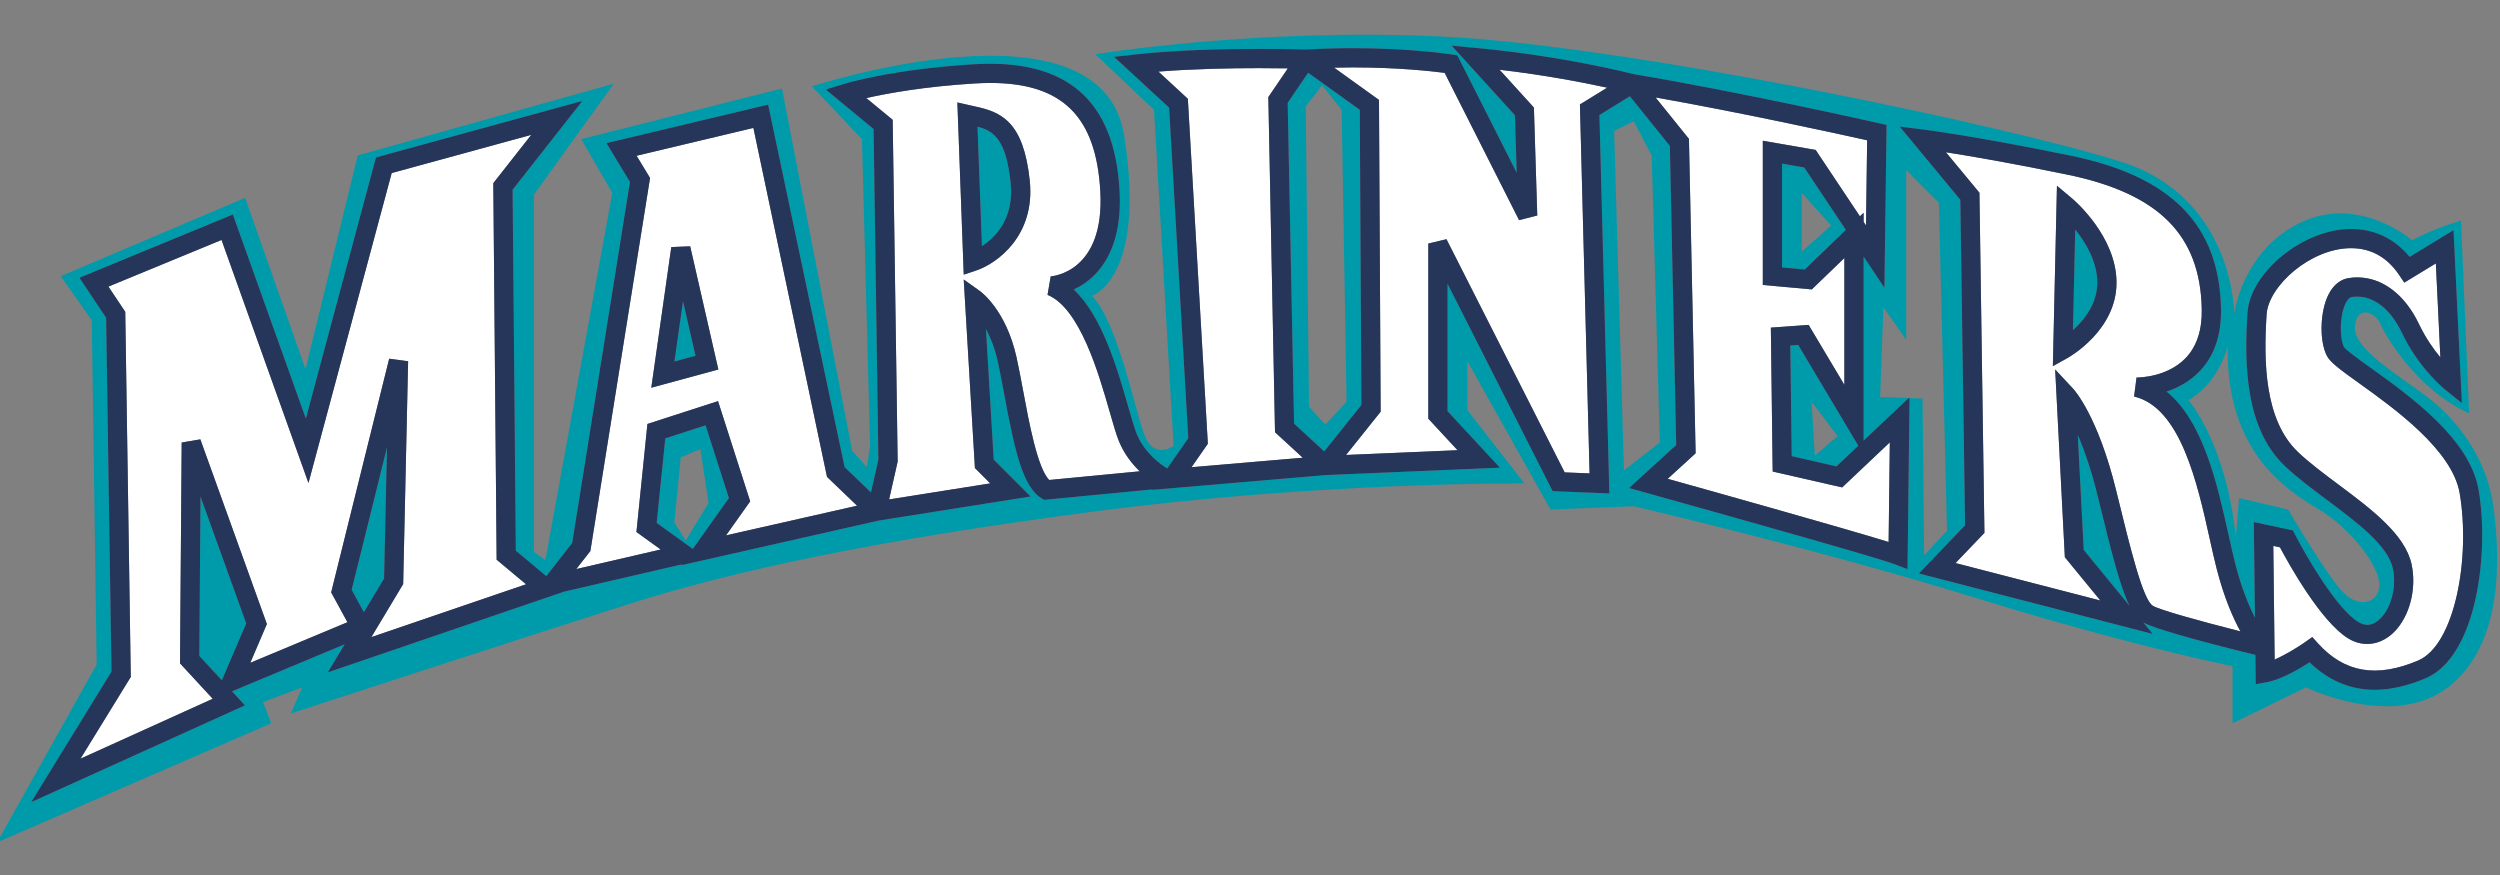
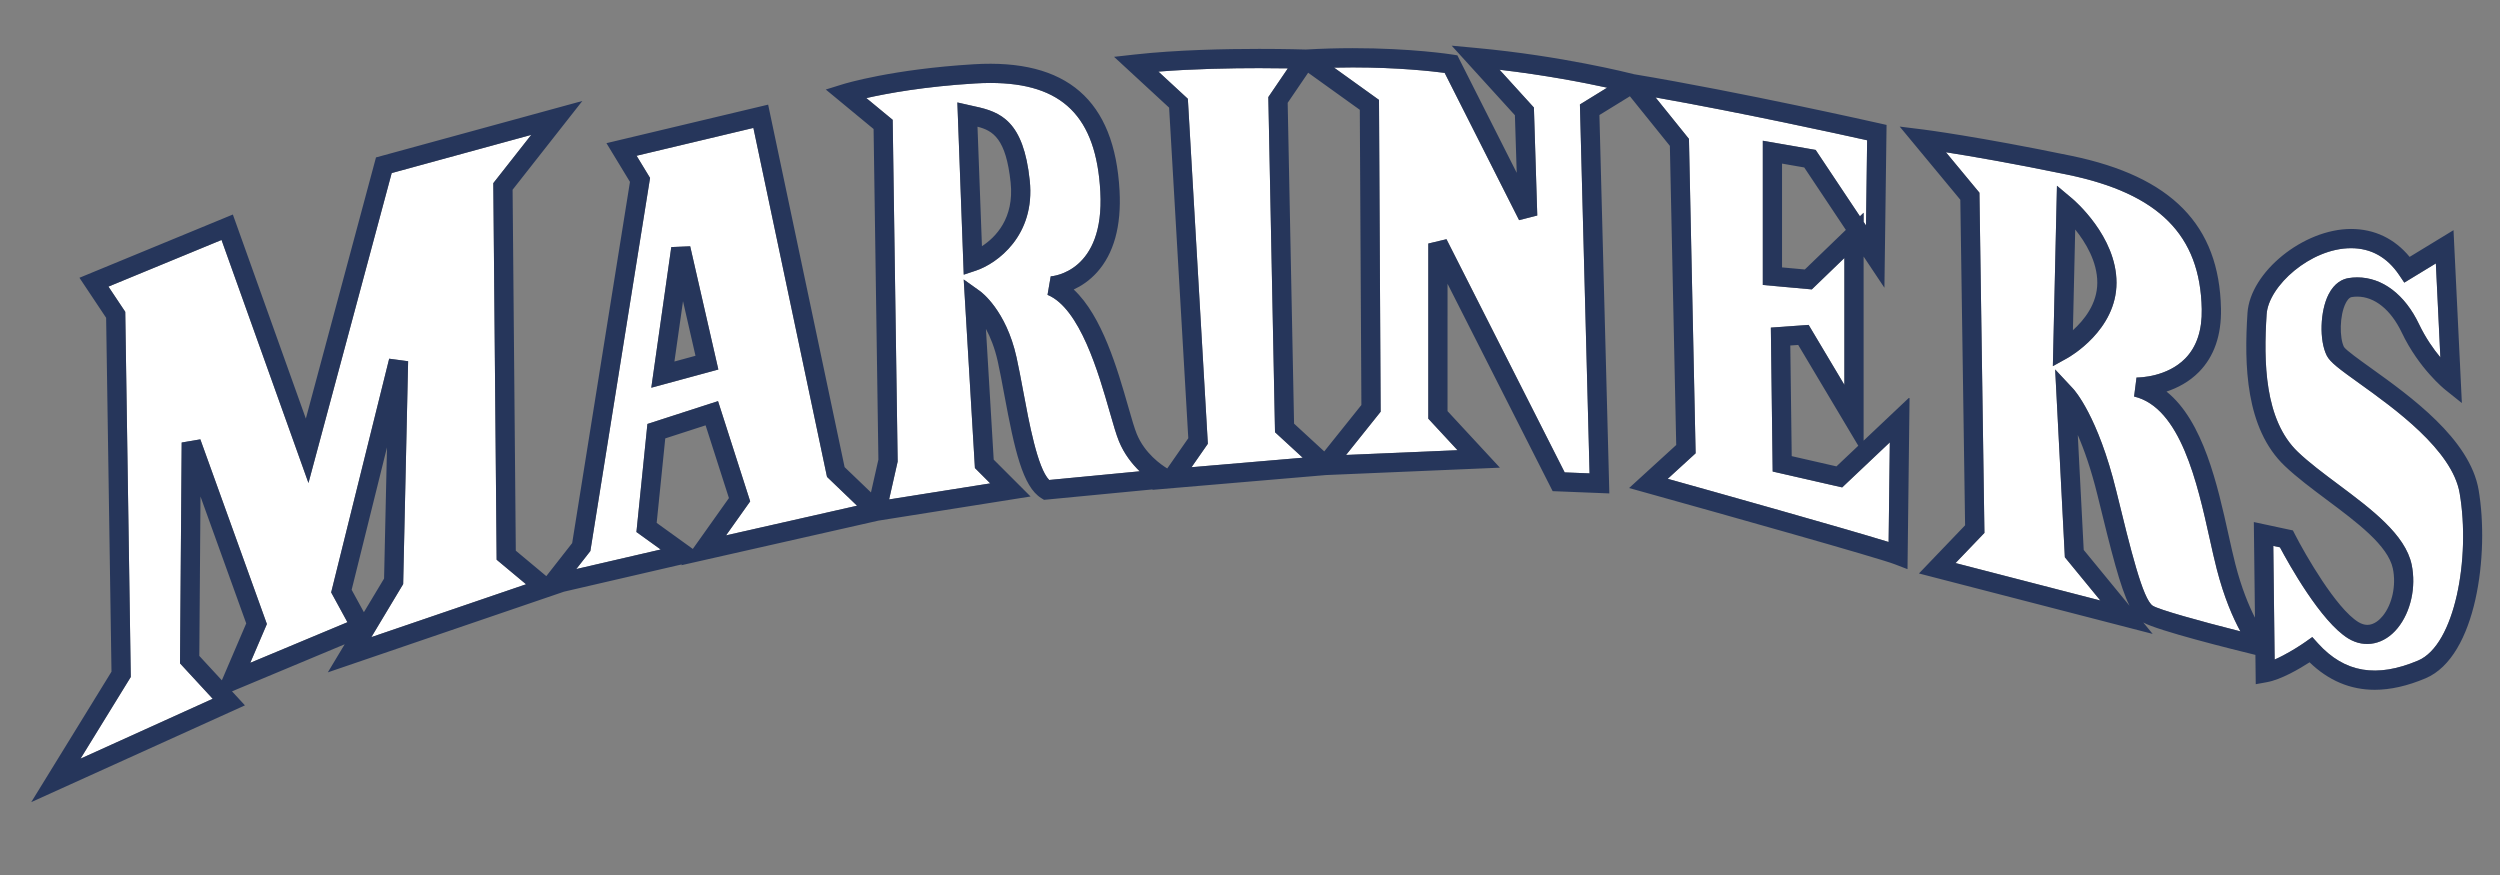
<svg xmlns="http://www.w3.org/2000/svg" version="1.1" id="Layer_1" x="0px" y="0px" width="200px" height="70px" viewBox="0 0 200 70" style="enable-background:new 0 0 200 70;" xml:space="preserve">
  <rect x="0" y="0" width="200" height="70" fill="#808080" stroke="none" />
-   <path id="color3" style="fill:#009BAA;" d="M16.04,39.723l3.658,10.15l-1.95,4.552l-1.803-1.954L16.04,39.723z M56.448,34.028  l1.866,5.818l-2.888,4.069l-2.892-2.084l0.687-6.759L56.448,34.028z M56.684,40.239l-0.653-4.308l-1.567,0.653l-0.522,5.222  l0.914,1.436L56.684,40.239z M29.11,48.976l1.615-2.692l0.233-10.49l-2.827,11.389L29.11,48.976z M143.856,27.595l4.806,8.063  l-1.746,1.652l-3.579-0.818l-0.113-8.851L143.856,27.595z M144.926,32.145l0.261,4.307l1.828-1.565L144.926,32.145z M144.386,21.558  l-1.824-0.166v-8.304l1.777,0.309l3.329,4.995L144.386,21.558z M144.143,20.136l2.35-2.088l-2.35-2.611V20.136z M195.835,54.99  c-4.439,3.394-11.357,0-11.357,0l-5.874,2.871v-4.567c0,0-7.962-1.567-20.625-5.483c-12.662-3.916-27.282-7.31-27.282-7.31  l-6.656,0.26l-6.658-11.878v3.917l4.569,5.874c0,0-16.188-0.131-34.201,2.219c-18.014,2.35-29.24,4.831-37.464,7.44  c-8.224,2.611-27.021,8.746-27.021,8.746l0.914-2.088l-3.133,1.175l0.652,1.696L-0.23,67.39l7.962-14.229L7.341,25.619l-2.48-3.525  l14.75-6.266l4.83,13.706l4.177-17.1l20.494-5.744l-6.396,8.877v28.587l0.914,0.652l5.352-29.37l-2.48-4.308l16.056-4.046  l5.613,28.979l1.175,1.305l0.261-1.697l-0.652-24.54l-4.004-4.22c0,0,23.149-7.572,24.976,3.915  c1.828,11.487-2.567,12.836-2.567,12.836c2.088,2.219,3.394,9.007,4.177,11.095c0.783,2.088,2.351,0.913,2.351,0.913L92.32,8.779  l-4.699-4.438c0,0,12.531-2.088,27.412-1.436c14.882,0.652,45.688,7.18,54.694,10.051c9.008,2.872,9.008,12.14,9.008,12.14  s0.652-5.091,5.35-7.31c4.7-2.219,8.878,1.436,8.878,1.436c1.958-1.045,3.915-1.567,3.915-1.567l0.653,15.404  c-3.917-1.698-6.527-5.875-7.05-7.049c-0.521-1.175-1.957-1.567-2.088,0.13c-0.13,1.697,3.133,3.656,5.612,5.483  c2.48,1.827,4.961,4.96,5.482,9.007C200.012,44.676,200.273,51.594,195.835,54.99z M178.213,27.707c0,0-0.653,2.872-3.133,4.308  c0,0,3.002,3.394,3.785,10.965l0.261-3.133l3.916,0.913c0,0,3.134,5.353,4.439,6.658c1.305,1.305,2.871,0.783,2.871-0.653  c0-1.434-2.219-4.438-4.83-6.005C182.911,39.194,178.082,36.192,178.213,27.707z M129.915,37.627l2.871-2.218l-0.653-22.974  l-1.436-2.741l-1.566,0.783L129.915,37.627z M152.765,31.844l1.038,0.04l0.13,12.531l1.827-1.957l-0.652-26.238l-2.611-2.611v13.576  l-1.826-2.611l-0.261,7.179l2.286,0.089l-3.606,3.41V20.523l1.664,2.496l0.172-13.025l-0.608-0.137  c-0.109-0.025-11.054-2.495-19.587-3.918c-0.348-0.089-5.786-1.469-12.622-2.102l-1.974-0.183l5.058,5.564l0.145,4.606l-4.749-9.398  l-0.389-0.062c-0.133-0.021-3.288-0.511-7.974-0.511c-1.258,0-2.521,0.038-3.757,0.109c-0.091-0.003-1.582-0.051-3.733-0.051  c-2.694,0-6.603,0.078-9.935,0.448l-1.676,0.187l4.405,4.066l1.534,26.445l-1.683,2.419c-0.488-0.297-1.798-1.203-2.436-2.752  c-0.188-0.457-0.419-1.258-0.684-2.185c-0.858-2.99-2.082-7.253-4.363-9.379c0.594-0.274,1.258-0.703,1.861-1.372  c1.351-1.5,1.958-3.694,1.807-6.523C89.174,7.981,85.323,4.694,77.915,5.14C71.37,5.533,67.58,6.691,67.421,6.74l-1.358,0.422  l3.824,3.16l0.385,26.443l-0.594,2.629l-2.109-2.024L61.451,8.371l-12.935,3.082l1.881,3.098l-4.623,28.896l-2.069,2.643  l-2.441-2.036l-0.256-28.875l5.581-7.102l-16.51,4.517l-5.611,20.893l-5.839-16.326l-12.273,5.06l2.135,3.203l0.428,28.311  l-6.42,10.435l17.096-7.742l-1.034-1.12l9.013-3.765l-1.348,2.246l18.897-6.456l9.43-2.183l-0.049,0.07l15.771-3.57l12.171-1.931  l-2.949-2.949l-0.622-10.457c0.355,0.657,0.705,1.515,0.948,2.607c0.175,0.789,0.344,1.697,0.519,2.642  c0.82,4.411,1.469,7.372,2.962,8.289l0.219,0.136l8.692-0.835l-0.025,0.036l13.885-1.183l13.918-0.591l-4.19-4.524V22.703  l8.409,16.589l4.535,0.182l-0.794-30.271l2.438-1.501l3.198,3.968l0.508,23.93l-3.77,3.442l1.338,0.373  c6.309,1.758,18.587,5.214,19.903,5.721l1.032,0.396L152.765,31.844z M198.29,39.196c-0.694-4.075-5.468-7.497-8.627-9.762  c-0.931-0.667-1.985-1.424-2.146-1.679c-0.359-0.719-0.364-2.514,0.142-3.506c0.083-0.165,0.256-0.447,0.471-0.482  c0.145-0.024,0.295-0.037,0.448-0.037c1.394,0,2.691,1.047,3.562,2.872c1.366,2.867,3.392,4.509,3.478,4.577l1.331,1.065  l-0.668-13.83l-3.51,2.137c-1.209-1.464-2.817-2.234-4.686-2.234c-3.817,0-8.077,3.459-8.287,6.729  c-0.267,4.114-0.169,9.222,2.977,12.224c0.957,0.914,2.187,1.832,3.375,2.72c2.407,1.797,4.896,3.657,5.279,5.495  c0.277,1.333-0.048,2.855-0.81,3.791c-0.217,0.267-0.663,0.714-1.229,0.714c-0.233,0-0.477-0.076-0.723-0.227  c-1.774-1.084-4.26-5.424-5.068-7.005l-0.166-0.324l-3.127-0.67l0.091,7.65c-0.498-0.977-1.08-2.379-1.567-4.275  c-0.182-0.707-0.36-1.509-0.55-2.366c-0.877-3.953-2.021-9.103-4.959-11.447c0.859-0.286,1.808-0.766,2.602-1.576  c1.209-1.233,1.799-2.936,1.756-5.06c-0.137-6.679-3.939-10.564-11.969-12.225c-7.516-1.554-11.767-2.093-11.81-2.099l-1.925-0.24  l4.851,5.854l0.382,26.044l-3.692,3.853l18.697,4.835l-0.751-0.915c1.156,0.655,7.082,2.134,8.971,2.594l0.027,2.344l0.895-0.162  c1.145-0.209,2.617-1.076,3.411-1.589c1.509,1.459,3.259,2.199,5.214,2.199c1.258,0,2.626-0.31,4.069-0.921  C198.139,52.531,199.153,44.254,198.29,39.196z M108.784,8.784l0.127,23.616l-2.972,3.712l-2.414-2.221l-0.511-25.664l1.638-2.408  L108.784,8.784z M107.723,32.145l-0.392-23.366l-1.566-1.958l-1.305,1.697l0.261,24.018l1.306,1.436L107.723,32.145z   M166.224,34.802l0.474,9.191l3.668,4.471c-0.746-1.492-1.432-4.209-2.559-8.825C167.293,37.54,166.727,35.957,166.224,34.802z   M53.954,28.921l0.687-4.823l0.998,4.365L53.954,28.921z M78.2,10.137l0.354,9.558c1.07-0.696,2.599-2.211,2.297-5.091  C80.483,11.101,79.452,10.453,78.2,10.137z M167.783,22.617c0-1.692-0.941-3.231-1.767-4.257l-0.184,8.057  C166.721,25.619,167.783,24.309,167.783,22.617z" />
  <path id="color2" style="fill:#FFFFFF;" d="M39.731,44.778l2.355,1.964L29.708,50.97l2.546-4.244l0.396-17.827l-1.516-0.203  l-4.641,18.696l1.302,2.386l-7.774,3.248l1.33-3.104l-5.324-14.774l-1.493,0.255l-0.133,17.665l2.616,2.835l-10.576,4.79  l4.022-6.536l-0.442-29.211l-1.346-2.018l9.048-3.731l6.954,19.443l6.659-24.796L42.5,10.789l-3.036,3.863L39.731,44.778z   M68.565,40.456L58.083,42.83l1.931-2.721l-2.572-8.019l-5.649,1.827l-0.879,8.644l1.943,1.399L46.1,45.525l1.13-1.444l4.775-29.846  l-1.079-1.775l9.345-2.226l5.89,27.917L68.565,40.456z M57.468,29.562l-2.253-9.858l-1.512,0.063l-1.6,11.251L57.468,29.562z   M89.52,35.311c0.419,1.017,1.051,1.81,1.656,2.394l-7.241,0.694c-0.934-0.939-1.62-4.63-2.082-7.12  c-0.18-0.963-0.352-1.889-0.531-2.694c-0.837-3.769-2.83-5.228-2.914-5.289l-1.311-0.937l0.896,15.083l1.228,1.229l-8.092,1.283  l0.684-3.03L71.415,9.587l-2.109-1.741c1.642-0.371,4.641-0.927,8.701-1.171c0.42-0.024,0.828-0.038,1.225-0.038  c5.761,0,8.473,2.687,8.795,8.71c0.343,6.406-3.799,6.75-3.97,6.762l-0.255,1.479c2.596,1.074,4.087,6.271,4.978,9.375  C89.07,33.975,89.3,34.774,89.52,35.311z M82.381,14.443c-0.499-4.738-2.296-5.492-4.418-5.936l-1.373-0.311l0.51,13.778  l0.974-0.325C79.766,21.085,82.845,18.853,82.381,14.443z M102.001,34.578l-0.535-26.811l1.563-2.297  c-0.612-0.011-1.396-0.019-2.295-0.019c-2.204,0-5.231,0.053-8.062,0.277l2.356,2.175l1.6,27.597l-1.305,1.876l8.896-0.758  L102.001,34.578z M119.963,5.579l2.749,3.024l0.27,8.638l-1.455,0.371l-5.953-11.781c-0.974-0.128-3.712-0.438-7.349-0.438  c-0.5,0-1.002,0.005-1.501,0.018l3.595,2.582l0.133,24.944l-2.768,3.46l8.919-0.38l-2.339-2.524V19.484l1.455-0.348l9.456,18.655  l1.991,0.079l-0.772-29.514l2.18-1.342C126.734,6.614,123.635,6.008,119.963,5.579z M135.116,11.112l0.534,25.152l-2.233,2.041  c3.747,1.048,14.168,3.971,17.672,5.055l0.096-7.97l-3.81,3.603l-5.561-1.271l-0.146-11.513l3.023-0.216l2.859,4.796V20.641  l-2.605,2.512l-3.921-0.356V11.259l4.228,0.735l3.542,5.312l0.295-0.286v0.73l0.192,0.286l0.089-6.814  c-2.204-0.491-10.004-2.201-16.927-3.427L135.116,11.112z M177.337,45.521c0.584,2.271,1.299,3.9,1.891,4.986  c-3.327-0.84-6.511-1.736-7.004-2.046c-0.8-0.498-1.783-4.525-2.924-9.188c-1.467-6.001-3.367-8.089-3.448-8.175l-1.439-1.542  l0.775,15.021l2.841,3.463l-11.587-2.996l2.313-2.413l-0.4-27.215l-2.682-3.237c1.928,0.302,5.233,0.864,9.722,1.792  c7.311,1.512,10.624,4.828,10.745,10.75c0.035,1.695-0.408,3.025-1.317,3.953c-1.455,1.485-3.645,1.528-3.901,1.528h-0.001  l-0.194,1.518c3.719,0.88,5.066,6.953,6.05,11.387C176.97,43.982,177.151,44.801,177.337,45.521z M169.321,22.617  c0-3.71-3.393-6.603-3.536-6.725l-1.229-1.031l-0.327,14.431l1.173-0.652C165.562,28.551,169.321,26.419,169.321,22.617z   M184.426,51.359l0.558-0.395l0.456,0.507c2.128,2.35,4.691,2.777,8.008,1.374c2.948-1.247,4.209-8.222,3.326-13.391  c-0.589-3.452-5.232-6.781-8.006-8.77c-1.63-1.167-2.36-1.706-2.628-2.242c-0.607-1.216-0.538-3.548,0.148-4.892  c0.477-0.936,1.128-1.225,1.59-1.301c0.226-0.038,0.46-0.058,0.7-0.058c2.011,0,3.816,1.367,4.949,3.75  c0.52,1.087,1.149,1.982,1.704,2.651l-0.362-7.518l-2.524,1.536l-0.41-0.608c-0.96-1.425-2.256-2.147-3.851-2.147  c-3.242,0-6.607,3.029-6.753,5.291c-0.243,3.781-0.181,8.449,2.504,11.012c0.891,0.85,2.029,1.7,3.234,2.601  c2.637,1.97,5.362,4.004,5.865,6.414c0.371,1.788-0.069,3.78-1.123,5.076c-1.063,1.308-2.615,1.643-3.948,0.828  c-2.198-1.343-4.778-5.998-5.465-7.29l-0.532-0.114l0.094,8.016l0.684,0.752C183.386,52.053,184.095,51.592,184.426,51.359z   M181.975,52.763h-0.002v0.001C181.973,52.764,181.973,52.763,181.975,52.763z M182.643,52.44l-0.684-0.752l0.014,1.075h0.002  C182.193,52.667,182.42,52.557,182.643,52.44z" />
  <path id="color1" style="fill:#26365B;" d="M53.703,19.767l-1.6,11.251l5.365-1.457l-2.253-9.858L53.703,19.767z M53.954,28.921  l0.687-4.823l0.998,4.365L53.954,28.921z M77.962,8.507l-1.373-0.311l0.51,13.778l0.974-0.325c1.692-0.563,4.771-2.796,4.307-7.206  C81.882,9.705,80.085,8.951,77.962,8.507z M78.555,19.695L78.2,10.137c1.251,0.316,2.283,0.964,2.651,4.467  C81.154,17.484,79.625,18.999,78.555,19.695z M149.089,35.252V20.523l1.664,2.496l0.172-13.025l-0.608-0.137  c-0.109-0.025-11.054-2.495-19.587-3.918c-0.348-0.089-5.786-1.469-12.622-2.102l-1.974-0.183l5.058,5.564l0.145,4.606l-4.749-9.398  l-0.389-0.062c-0.133-0.021-3.288-0.511-7.974-0.511c-1.258,0-2.521,0.038-3.757,0.109c-0.091-0.003-1.582-0.051-3.733-0.051  c-2.694,0-6.603,0.078-9.935,0.448l-1.676,0.187l4.405,4.066l1.534,26.445l-1.683,2.419c-0.488-0.297-1.798-1.203-2.436-2.752  c-0.188-0.457-0.419-1.258-0.684-2.185c-0.858-2.99-2.082-7.253-4.363-9.379c0.594-0.274,1.258-0.703,1.861-1.372  c1.351-1.5,1.958-3.694,1.807-6.523C89.174,7.981,85.323,4.694,77.915,5.14C71.37,5.533,67.58,6.691,67.421,6.74l-1.358,0.422  l3.824,3.16l0.385,26.443l-0.594,2.629l-2.109-2.024L61.451,8.371l-12.935,3.082l1.881,3.098l-4.623,28.896l-2.069,2.643  l-2.441-2.036l-0.256-28.875l5.581-7.102l-16.51,4.517l-5.611,20.893l-5.839-16.326l-12.273,5.06l2.135,3.203l0.428,28.311  l-6.42,10.435l17.096-7.742l-1.034-1.12l9.013-3.765l-1.348,2.246l18.897-6.456l9.43-2.183l-0.049,0.07l15.771-3.57l12.171-1.931  l-2.949-2.949l-0.622-10.457c0.355,0.657,0.705,1.515,0.948,2.607c0.175,0.789,0.344,1.697,0.519,2.642  c0.82,4.411,1.469,7.372,2.962,8.289l0.219,0.136l8.692-0.835l-0.025,0.036l13.885-1.183l13.918-0.591l-4.19-4.524V22.703  l8.409,16.589l4.535,0.182l-0.794-30.271l2.438-1.501l3.198,3.968l0.508,23.93l-3.77,3.442l1.338,0.373  c6.309,1.758,18.587,5.214,19.903,5.721l1.032,0.396l0.163-13.686l-0.069-0.002L149.089,35.252z M151.089,43.359  c-3.504-1.084-13.925-4.007-17.672-5.055l2.233-2.041l-0.534-25.152l-2.673-3.317c6.923,1.226,14.723,2.936,16.927,3.427  l-0.089,6.814l-0.192-0.286v-0.73l-0.295,0.286l-3.542-5.312l-4.228-0.735v11.538l3.921,0.356l2.605-2.512v10.148l-2.859-4.796  l-3.023,0.216l0.146,11.513l5.561,1.271l3.81-3.603L151.089,43.359z M114.264,19.484v14.008l2.339,2.524l-8.919,0.38l2.768-3.46  l-0.133-24.944l-3.595-2.582c0.499-0.012,1.001-0.018,1.501-0.018c3.637,0,6.375,0.31,7.349,0.438l5.953,11.781l1.455-0.371  l-0.27-8.638l-2.749-3.024c3.672,0.43,6.771,1.035,8.61,1.437l-2.18,1.342l0.772,29.514l-1.991-0.079l-9.456-18.655L114.264,19.484z   M100.734,5.451c0.898,0,1.683,0.008,2.295,0.019l-1.563,2.297l0.535,26.811l2.218,2.04l-8.896,0.758l1.305-1.876l-1.6-27.597  l-2.356-2.175C95.503,5.503,98.53,5.451,100.734,5.451z M103.525,33.891l-0.511-25.664l1.638-2.408l4.132,2.966l0.127,23.616  l-2.972,3.712L103.525,33.891z M144.339,13.397l3.329,4.995l-3.282,3.166l-1.824-0.166v-8.304L144.339,13.397z M143.337,36.491  l-0.113-8.851l0.633-0.045l4.806,8.063l-1.746,1.652L143.337,36.491z M81.322,28.584c-0.837-3.769-2.83-5.228-2.914-5.289  l-1.311-0.937l0.896,15.083l1.228,1.229l-8.092,1.283l0.684-3.03L71.415,9.587l-2.109-1.741c1.642-0.371,4.641-0.927,8.701-1.171  c0.42-0.024,0.828-0.038,1.225-0.038c5.761,0,8.473,2.687,8.795,8.71c0.343,6.406-3.799,6.75-3.97,6.762l-0.255,1.479  c2.596,1.074,4.087,6.271,4.978,9.375c0.29,1.012,0.52,1.811,0.741,2.347c0.419,1.017,1.051,1.81,1.656,2.394l-7.241,0.694  c-0.934-0.939-1.62-4.63-2.082-7.12C81.673,30.315,81.501,29.39,81.322,28.584z M60.014,40.109l-2.572-8.019l-5.649,1.827  l-0.879,8.644l1.943,1.399L46.1,45.525l1.13-1.444l4.775-29.846l-1.079-1.775l9.345-2.226l5.89,27.917l2.403,2.307L58.083,42.83  L60.014,40.109z M30.959,35.794l-0.233,10.49l-1.615,2.692l-0.979-1.793L30.959,35.794z M32.254,46.726l0.396-17.827l-1.516-0.203  l-4.641,18.696l1.302,2.386l-7.774,3.248l1.33-3.104l-5.324-14.774l-1.493,0.255l-0.133,17.665l2.616,2.835l-10.576,4.79  l4.022-6.536l-0.442-29.211l-1.346-2.018l9.048-3.731l6.954,19.443l6.659-24.796L42.5,10.789l-3.036,3.863l0.267,30.125l2.355,1.964  L29.708,50.97L32.254,46.726z M17.748,54.425l-1.803-1.954l0.095-12.748l3.658,10.15L17.748,54.425z M52.534,41.831l0.687-6.759  l3.227-1.045l1.866,5.818l-2.888,4.069L52.534,41.831z M165.785,15.892l-1.229-1.031l-0.327,14.431l1.173-0.652  c0.16-0.089,3.919-2.221,3.919-6.024C169.321,18.907,165.929,16.014,165.785,15.892z M165.833,26.416l0.184-8.057  c0.825,1.026,1.767,2.565,1.767,4.257S166.721,25.619,165.833,26.416z M198.29,39.196c-0.694-4.075-5.468-7.497-8.627-9.762  c-0.931-0.667-1.985-1.424-2.146-1.679c-0.359-0.719-0.364-2.514,0.142-3.506c0.083-0.165,0.256-0.447,0.471-0.482  c0.145-0.024,0.295-0.037,0.448-0.037c1.394,0,2.691,1.047,3.562,2.872c1.366,2.867,3.392,4.509,3.478,4.577l1.331,1.065  l-0.668-13.83l-3.51,2.137c-1.209-1.464-2.817-2.234-4.686-2.234c-3.817,0-8.077,3.459-8.287,6.729  c-0.267,4.114-0.169,9.222,2.977,12.224c0.957,0.914,2.187,1.832,3.375,2.72c2.407,1.797,4.896,3.657,5.279,5.495  c0.277,1.333-0.048,2.855-0.81,3.791c-0.217,0.267-0.663,0.714-1.229,0.714c-0.233,0-0.477-0.076-0.723-0.227  c-1.774-1.084-4.26-5.424-5.068-7.005l-0.166-0.324l-3.127-0.67l0.091,7.65c-0.498-0.977-1.08-2.379-1.567-4.275  c-0.182-0.707-0.36-1.509-0.55-2.366c-0.877-3.953-2.021-9.103-4.959-11.447c0.859-0.286,1.808-0.766,2.602-1.576  c1.209-1.233,1.799-2.936,1.756-5.06c-0.137-6.679-3.939-10.564-11.969-12.225c-7.516-1.554-11.767-2.093-11.81-2.099l-1.925-0.24  l4.851,5.854l0.382,26.044l-3.692,3.853l18.697,4.835l-0.751-0.915c1.156,0.655,7.082,2.134,8.971,2.594l0.027,2.344l0.895-0.162  c1.145-0.209,2.617-1.076,3.411-1.589c1.509,1.459,3.259,2.199,5.214,2.199c1.258,0,2.626-0.31,4.069-0.921  C198.139,52.531,199.153,44.254,198.29,39.196z M185.439,51.471l-0.456-0.507l-0.558,0.395c-0.331,0.233-1.04,0.694-1.783,1.081  c-0.223,0.117-0.449,0.228-0.668,0.323c-0.002,0-0.002,0.001-0.002,0.001v-0.001l-0.014-1.075l-0.094-8.016l0.532,0.114  c0.687,1.292,3.267,5.947,5.465,7.29c1.333,0.814,2.885,0.479,3.948-0.828c1.054-1.296,1.494-3.288,1.123-5.076  c-0.503-2.41-3.229-4.444-5.865-6.414c-1.205-0.9-2.344-1.751-3.234-2.601c-2.685-2.563-2.747-7.231-2.504-11.012  c0.145-2.261,3.511-5.291,6.753-5.291c1.595,0,2.891,0.722,3.851,2.147l0.41,0.608l2.524-1.536l0.362,7.518  c-0.555-0.668-1.185-1.563-1.704-2.651c-1.133-2.383-2.938-3.75-4.949-3.75c-0.24,0-0.474,0.02-0.7,0.058  c-0.462,0.077-1.113,0.365-1.59,1.301c-0.686,1.344-0.755,3.676-0.148,4.892c0.268,0.536,0.998,1.074,2.628,2.242  c2.773,1.989,7.417,5.318,8.006,8.77c0.883,5.169-0.378,12.144-3.326,13.391C190.131,54.248,187.567,53.821,185.439,51.471z   M165.852,31.099l-1.439-1.542l0.775,15.021l2.841,3.463l-11.587-2.996l2.313-2.413l-0.4-27.215l-2.682-3.237  c1.928,0.302,5.233,0.864,9.722,1.792c7.311,1.512,10.624,4.828,10.745,10.75c0.035,1.695-0.408,3.025-1.317,3.953  c-1.455,1.485-3.645,1.528-3.901,1.528h-0.001l-0.194,1.518c3.719,0.88,5.066,6.953,6.05,11.387  c0.195,0.876,0.377,1.695,0.563,2.415c0.584,2.271,1.299,3.9,1.891,4.986c-3.327-0.84-6.511-1.736-7.004-2.046  c-0.8-0.498-1.783-4.525-2.924-9.188C167.833,33.272,165.933,31.185,165.852,31.099z M166.697,43.993l-0.474-9.191  c0.504,1.156,1.069,2.739,1.582,4.836c1.128,4.616,1.813,7.333,2.559,8.825L166.697,43.993z" />
</svg>